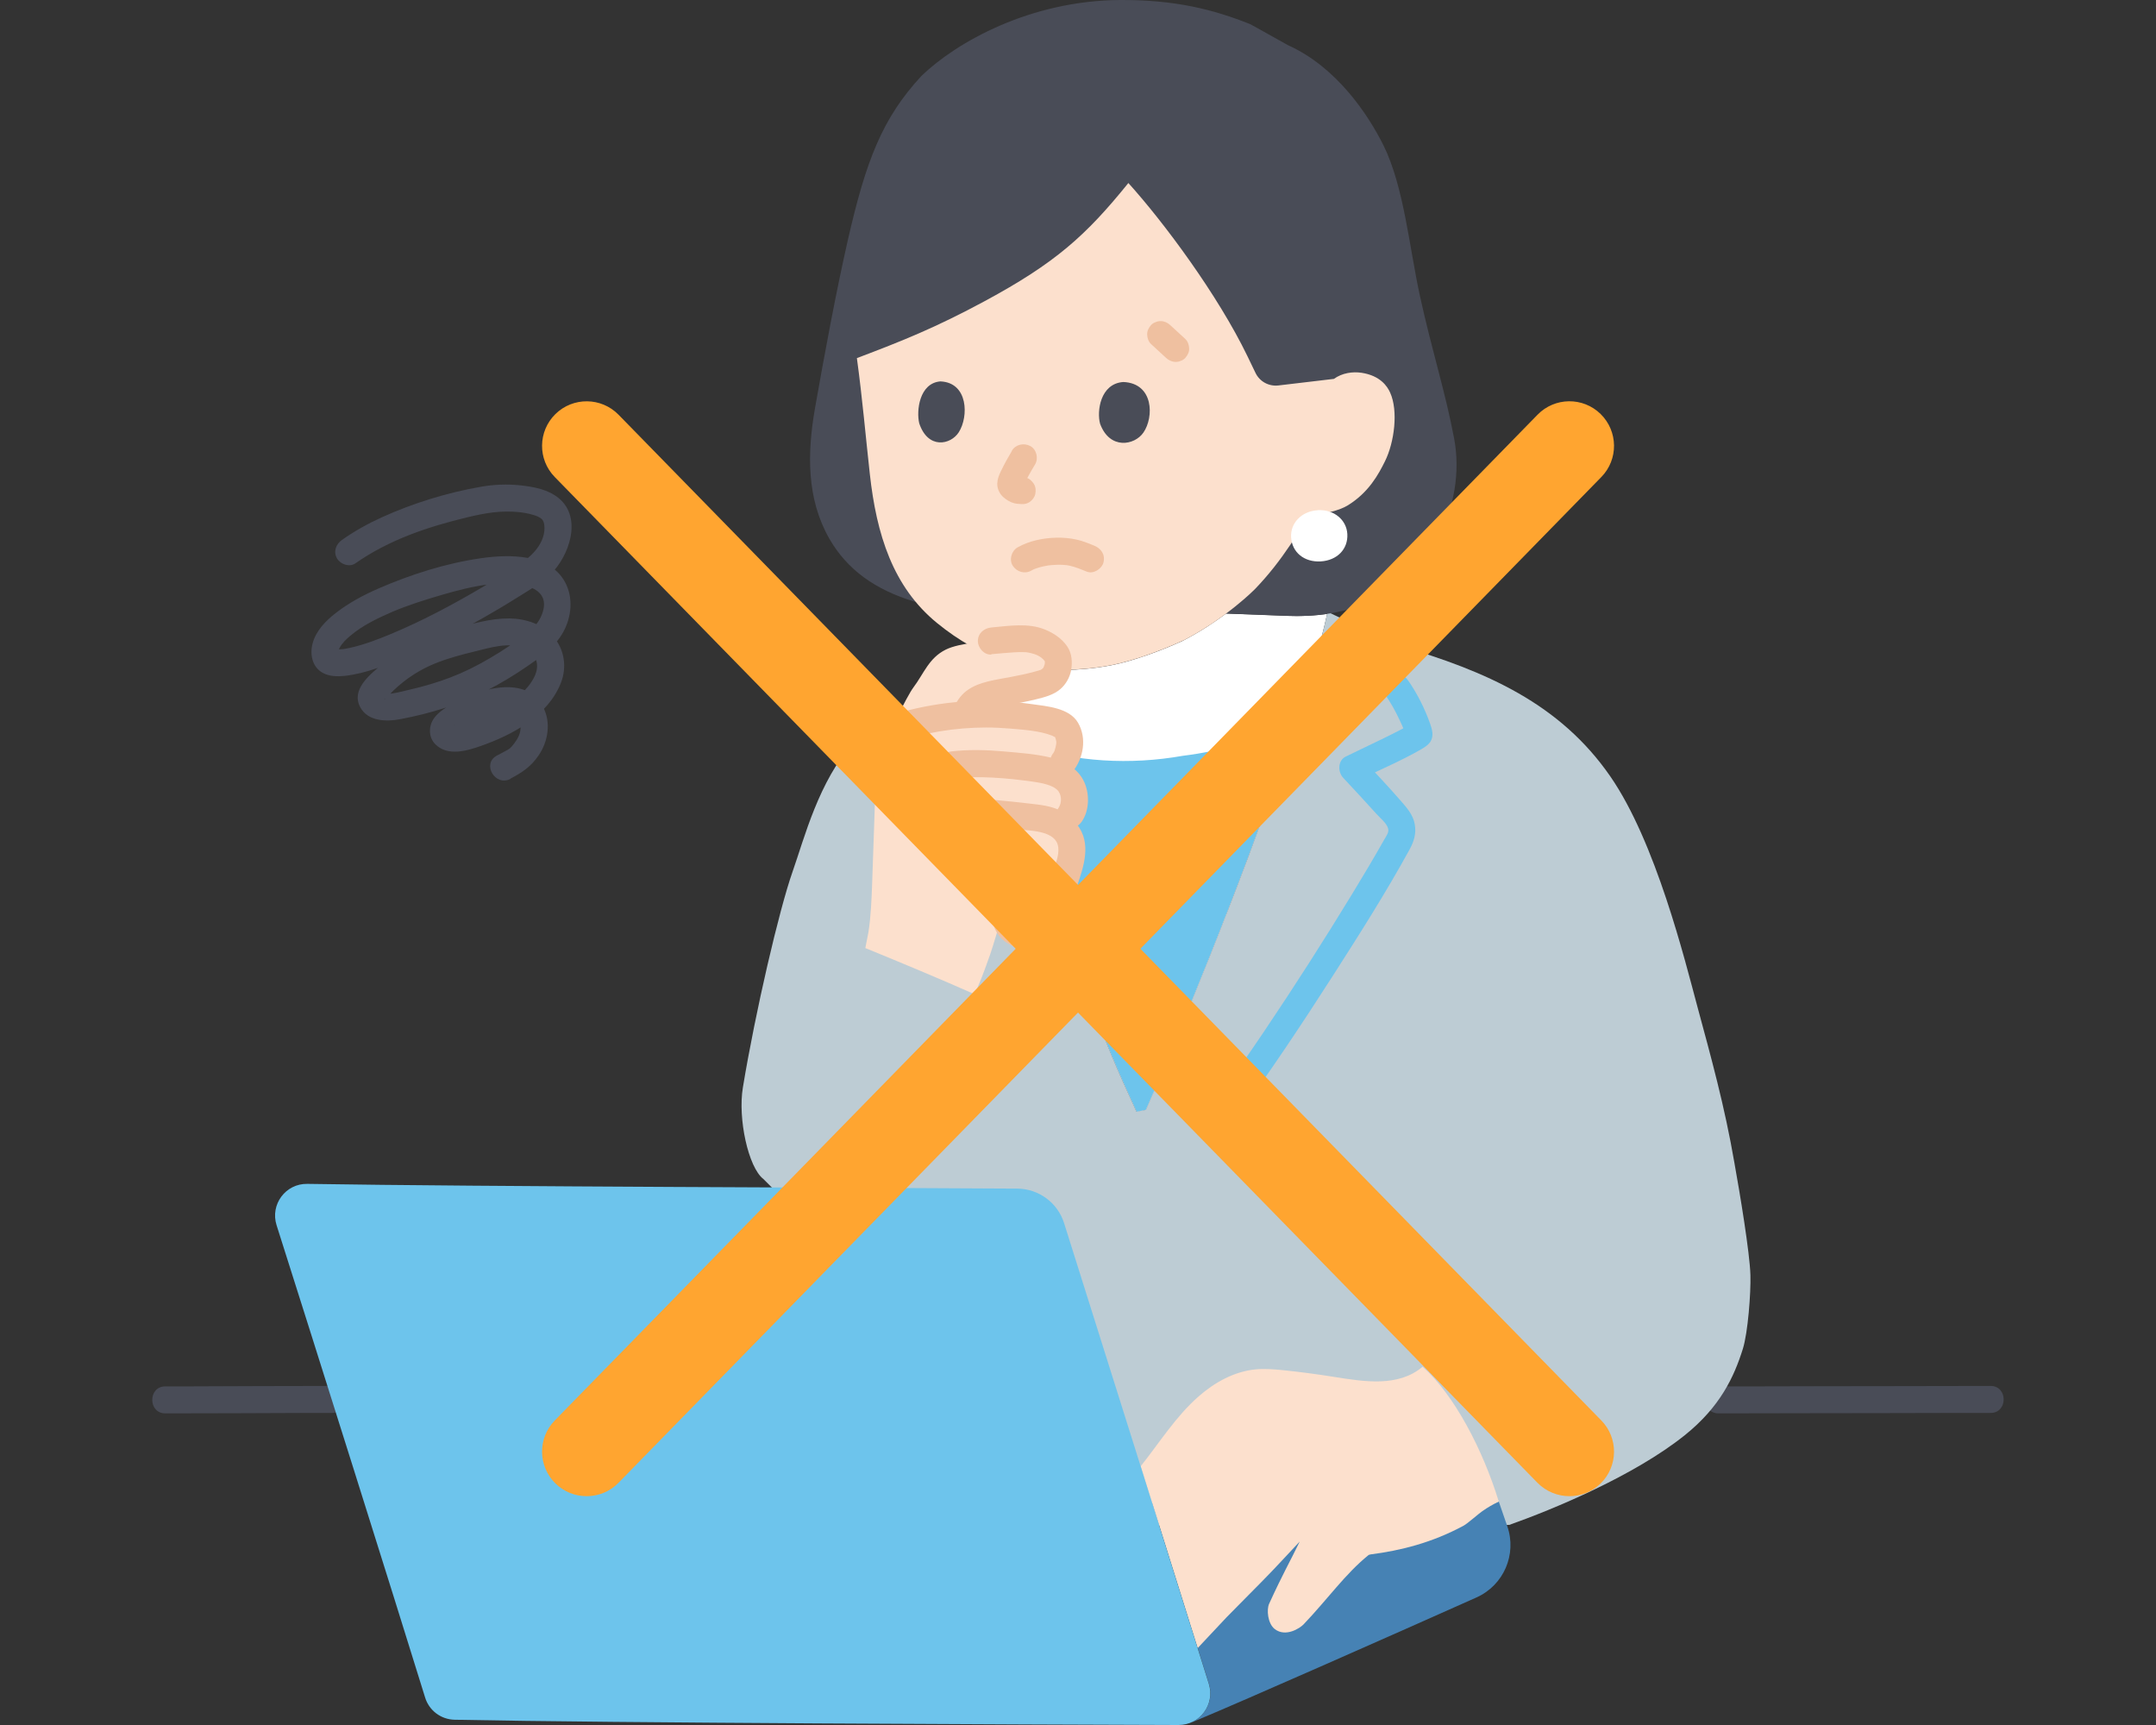
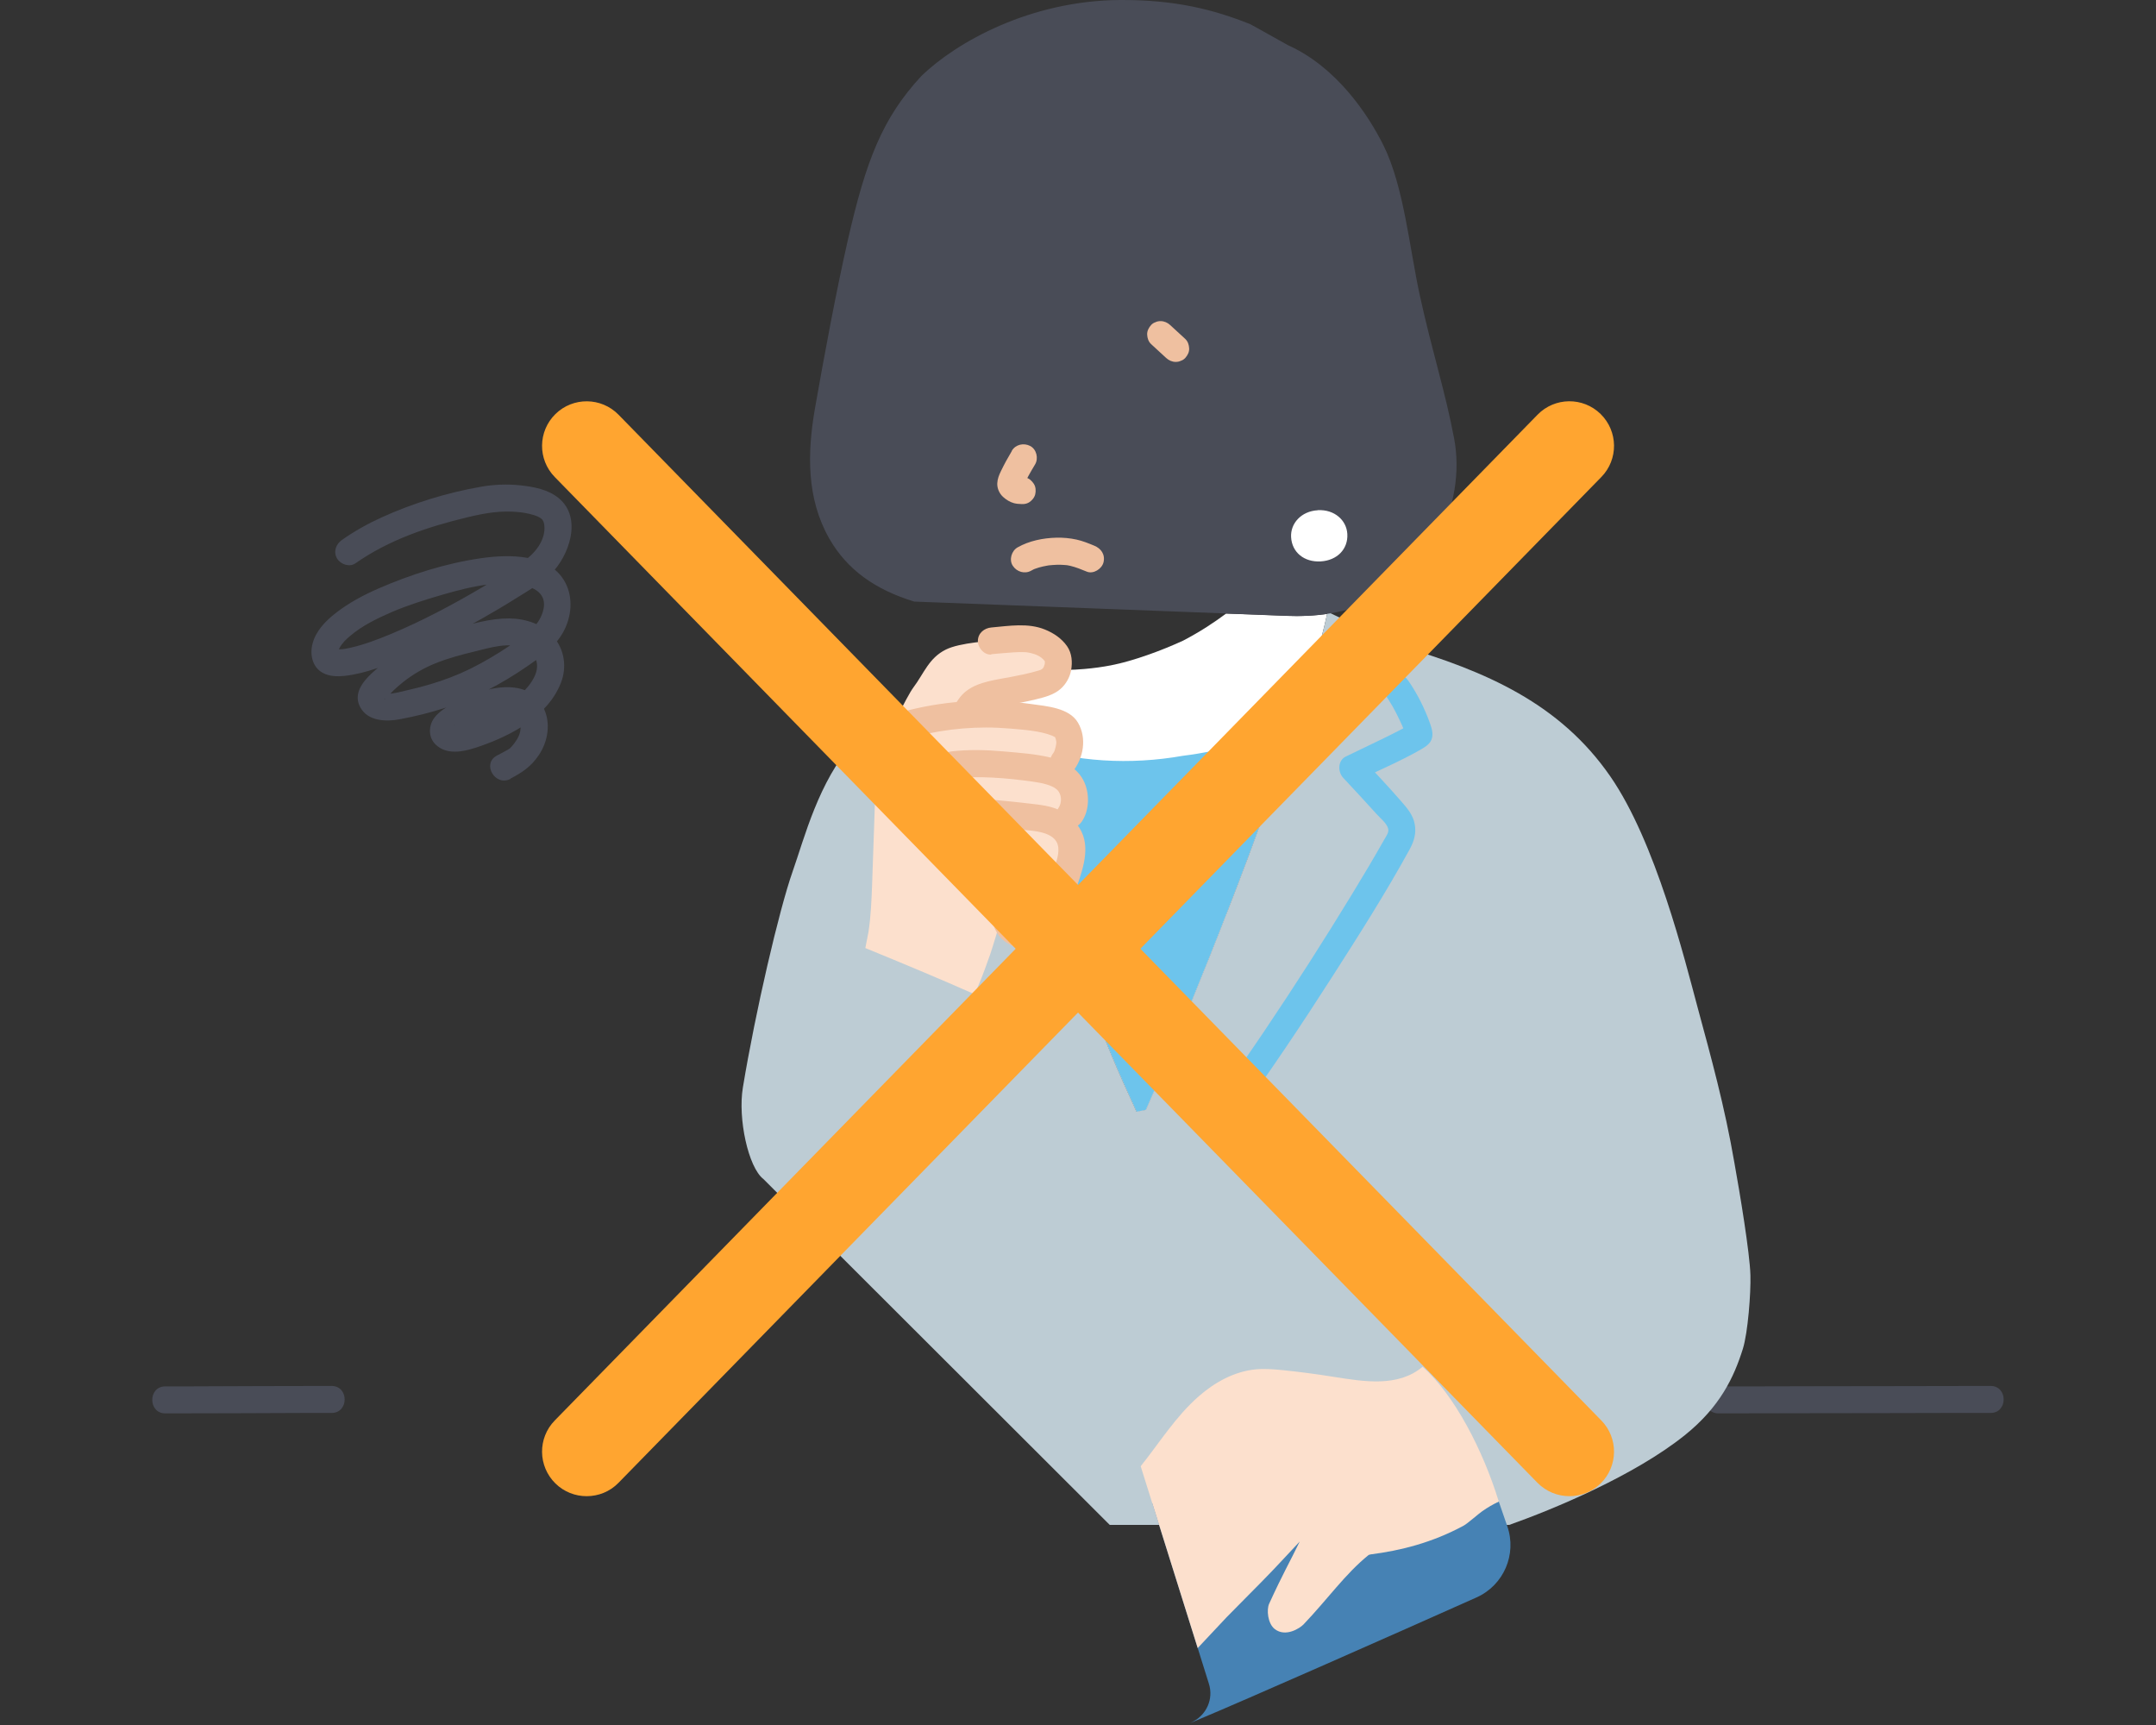
<svg xmlns="http://www.w3.org/2000/svg" id="_レイヤー_1" data-name="レイヤー_1" width="250" height="200" version="1.1" viewBox="0 0 250 200">
  <rect x="0" y="0" width="250" height="200" fill="#333333" stroke="none" />
  <g id="group">
    <path d="M142.22,105.93c2.35-6.05,4.63-12.17,6.21-17,1.82-5.54,4.01-11.22,5.46-17.75-1.42.21-2.92.29-4.52.23,0,0-4.16-.16-7.2-.27-1.34,1-3.03,2.12-4.97,3.13-2.41,1.12-5.82,2.38-8.38,2.87-.99.19-2,.33-3.05.42-2.88.26-5.54.07-8.06-.58.06.66.09,1.07.09,1.07,1.59,16.39,6.91,32.73,9.15,39.19,1.16,3.35,2.52,6.61,4.85,11.65.4-.08,1.08-.21,1.08-.21,1.75-3.9,5.65-13.24,9.35-22.75Z" fill="#fff" />
    <path d="M131.82,128.95c-2.34-5.08-3.72-8.35-4.88-11.71-1.85-5.36-5.83-17.5-8.04-30.83,5.84,1.95,12.14,2.3,18.25,1.22,4.6-.56,9.05-1.91,13.1-4.06-.62,1.81-1.24,3.59-1.81,5.36-4.07,12.43-12.7,33.37-15.56,39.75l-1.06.27Z" fill="#6dc4ec" />
    <path d="M199.27,163.87c3.54,0,7.08-.01,10.62-.02,5.57,0,11.13-.02,16.7-.03,1.41,0,2.82,0,4.23,0,2.02,0,2.02-3.13,0-3.13-3.65,0-7.3.01-10.95.02-5.54,0-11.07.02-16.61.03-1.33,0-2.66,0-3.99,0-2.02,0-2.02,3.13,0,3.13h0Z" fill="#494c57" />
    <path d="M19.17,163.87c5.51,0,11.02-.03,16.53-.05.92,0,1.84,0,2.75,0,2.02,0,2.02-3.13,0-3.13-5.6,0-11.2.03-16.79.05-.83,0-1.66,0-2.49,0-2.02,0-2.02,3.13,0,3.13h0Z" fill="#494c57" />
    <path d="M59.2,90.27c1.39-.73,2.4-1.41,3.29-2.74.96-1.42,1.34-3.34.74-4.98-1.63-4.47-7.34-2.82-10.46-1.12-.85.46-1.84,1.02-2.42,1.81-.67.92-.7,2.25.16,3.08,1.43,1.39,3.61.74,5.24.17,3.67-1.28,7.8-3.5,9.29-7.32.71-1.81.42-3.83-.84-5.32-1.25-1.49-3.26-2.13-5.15-2.15-2.1-.02-4.24.61-6.26,1.15-1.57.42-3.1.94-4.57,1.63-1.46.69-2.79,1.6-4.03,2.64-1.37,1.15-3.49,2.87-2.42,4.87.88,1.65,3,1.7,4.6,1.4,1.76-.33,3.51-.76,5.21-1.31,3.42-1.11,6.59-2.79,9.54-4.82,1.6-1.1,3.2-2.21,4.17-3.94s1.23-3.98.23-5.83c-1.81-3.33-6.53-3.23-9.74-2.77-4.06.58-8.14,1.88-11.89,3.51-1.74.76-3.43,1.66-4.94,2.83-1.18.92-2.33,2.08-2.71,3.57-.33,1.27-.02,2.74,1.2,3.39.77.42,1.7.43,2.55.34,2.54-.29,4.96-1.31,7.28-2.31,2.92-1.26,5.76-2.72,8.53-4.28,1.42-.8,2.83-1.64,4.21-2.51,1.29-.81,2.72-1.61,3.82-2.67,2.16-2.09,3.73-6.54.97-8.82-1.24-1.03-2.91-1.33-4.47-1.5-1.53-.16-3.08-.1-4.59.17-3.92.69-7.86,1.9-11.49,3.55-1.61.73-3.16,1.6-4.61,2.62-.69.48-1.01,1.37-.56,2.14.4.68,1.45,1.05,2.14.56,3.9-2.73,8.41-4.24,13-5.34,2.05-.49,3.85-.81,6-.59.71.07,1.65.28,2.14.51.14.07.29.15.42.24-.25-.18.22.23.09.07-.1-.12.14.24.15.28.05.13.09.33.1.45.17,1.68-1.07,3.22-2.37,4.11-1.58,1.08-3.21,2.09-4.86,3.07-3.4,2-6.94,3.89-10.57,5.4-1.56.65-3.16,1.26-4.82,1.62-.17.04-.34.07-.52.1-.06.01-.12.02-.18.03-.23.04.38-.03,0,0-.26.02-.51.03-.77.03-.4,0,.02.02.03.01,0,.01-.27-.05-.3-.08.12.1.32.17.1.03.09.06.26.25.07.02l.4.69s-.19-.5-.08-.17c-.01-.04.02-.51-.03-.17.04-.3.1-.39.16-.51.3-.55.74-.98,1.27-1.42,1.4-1.18,3.14-2.02,4.81-2.74,1.87-.8,3.83-1.41,5.78-1.98,1.78-.52,3.6-.99,5.44-1.22,2.26-.29,7.63-.28,6.15,3.51-.65,1.67-2.31,2.65-3.72,3.6s-3.02,1.92-4.62,2.7c-1.46.72-2.99,1.29-4.55,1.76-.84.25-1.7.48-2.56.67s-1.73.46-2.45.45c-.12,0-.56-.08-.54-.09l-.07-.04c.14.07.23.18.27.35.19.62-.23.47.18.22.34-.22.63-.62.92-.89.35-.32.71-.64,1.08-.93,1.12-.88,2.39-1.62,3.71-2.15,1.47-.6,3.02-1,4.57-1.38,1.78-.43,3.93-1.13,5.72-.38,1.42.59,1.86,1.9,1.22,3.26-.74,1.57-2.21,2.64-3.67,3.5-.99.58-2.03,1.09-3.12,1.48-.54.2-1.08.37-1.64.52-.19.05-.4.13-.6.15.14-.01-.47.05-.33-.03.03-.01.07.13.1.1-.15.95-.08,1.26.19.93.15-.11.31-.22.46-.32.47-.31.96-.59,1.47-.84.97-.48,2.02-.81,3.08-1.02.71-.14,1.71-.25,2.18.37.28.38.31,1.03.21,1.55-.14.69-.59,1.29-.99,1.76-.02.03-.38.34-.1.13-.11.09-.24.16-.36.24-.41.24-.84.45-1.25.67-1.79.94-.2,3.64,1.58,2.7h0Z" fill="#494c57" />
    <path d="M117.79,78.05c1.59,16.39,6.91,32.73,9.15,39.19,1.16,3.35,2.52,6.61,4.85,11.65.4-.08,1.08-.21,1.08-.21,2.86-6.38,11.49-27.32,15.56-39.75,1.84-5.61,4.07-11.36,5.51-17.99.89.43,1.79.85,1.79.85l6.43,3.05c10.24,2.99,18.74,6.76,24.56,15.17,5.28,7.63,8.63,21.23,10.12,26.77,1.54,5.7,3.15,11.48,4.28,18.08.62,3.43,1.78,10.4,1.85,12.98.06,2.07-.29,6.69-.88,8.56-1.01,3.22-2.61,6.7-6.73,10-5.84,4.69-15.24,8.59-20.35,10.4h-46.33l-40.17-40.11c-1.74-1.35-2.97-6.99-2.37-10.6,1.44-8.74,4.2-20.59,5.76-25.02,1.4-3.98,3.01-10.44,7.11-15.07,2.68-3.03,8.13-5.57,13.06-7.22,0,0,2.37-.79,5.6-1.88.06.71.1,1.16.1,1.16h0Z" fill="#bdccd4" />
    <path d="M164.6,175.7c-8.61-.39-21.68-.99-30.98-1.41,2.52,8.04,4.91,15.66,6.56,20.93.56,1.78-.3,3.58-1.82,4.37l-.37.19c.26-.11.53-.22.53-.22,6.2-2.59,23.31-10.16,32.69-14.35,3.15-1.41,4.7-4.99,3.57-8.25l-.99-2.87s-3.9,1.85-9.2,1.61Z" fill="#4682b4" />
    <path d="M158.71,180.28c-2.71,2.18-4.76,5.13-7.56,8.06-.4.42-2.06,1.52-3.33.54-.84-.65-.96-2.27-.66-2.93,1.65-3.61,2.33-4.7,3.55-7.22-1.49,1.57-2.66,2.89-4.43,4.68-.6.61-1.2,1.22-1.8,1.82-.75.76-1.51,1.53-2.26,2.29,0,0-1.6,1.71-3.34,3.56-1.85-5.9-4.22-13.46-6.61-21.08,2.17-2.72,4.07-5.78,6.72-8.1,1.88-1.65,4.19-2.92,6.68-3.14,1.03-.09,2.07,0,3.1.1,1.96.2,3.91.46,5.86.77,3.54.56,7.5,1.23,10.33-1.17,3.67,3.25,7,9.65,8.83,15.63-.74.37-1.23.65-1.9,1.11-.41.28-1.73,1.45-2.16,1.68-3.65,1.98-7.33,2.9-10.8,3.34" fill="#fce0cd" />
-     <path d="M35.64,137.26c20.09.33,65.95.44,82.32.55,2.49.02,4.68,1.63,5.43,4.01,3.9,12.32,12.66,40.22,16.78,53.41.74,2.38-1.03,4.78-3.52,4.77-17.74-.06-65.55-.23-83.93-.61-1.59-.03-2.97-1.07-3.43-2.59-3.62-11.72-12.93-41.26-17.22-54.75-.76-2.4,1.05-4.84,3.57-4.79Z" fill="#6dc4ec" />
    <path d="M160.57,80.46c.67.96,1.24,1.98,1.73,3.04.3.64.64,1.33.74,2.04v-.83c.43-.59.54-.79.33-.6.25-.19.3-.23.17-.14-.07.02-.16.1-.22.14-.25.15-.51.28-.76.42-.7.37-1.41.72-2.12,1.07-1.46.71-2.92,1.4-4.38,2.11-.95.46-.95,1.77-.32,2.46,1.29,1.39,2.59,2.77,3.86,4.19.41.47,1.2,1.08,1.36,1.7.12.46-.21.86-.43,1.25-1.2,2.12-2.44,4.21-3.71,6.29-3.29,5.4-6.7,10.73-10.23,15.97-2.01,2.98-4.06,5.94-6.19,8.85-.5.68-.12,1.75.56,2.14.79.46,1.64.12,2.14-.56,4.01-5.49,7.79-11.15,11.46-16.88,3.08-4.81,6.16-9.65,8.9-14.65.5-.92.78-1.84.59-2.9-.2-1.12-.92-1.91-1.64-2.74-1.45-1.66-2.96-3.27-4.47-4.88-.11.82-.21,1.64-.32,2.46,2.39-1.16,4.88-2.21,7.18-3.54.41-.24.84-.5,1.09-.92.38-.65.17-1.39-.06-2.05-.63-1.76-1.49-3.49-2.56-5.02-.49-.69-1.37-1.01-2.14-.56-.68.4-1.05,1.45-.56,2.14h0Z" fill="#6dc4ec" />
    <path d="M106.05,69.76c-4.56-1.38-7.83-3.71-9.9-7.33-2.63-4.63-2.56-9.89-1.64-15.14,1.07-6.09,2.43-13.42,3.8-19.45,2.11-9.22,3.98-14.12,8.54-19.04C110.93,4.86,119.5.06,129.89,0c6.35-.03,10.81,1.09,15.1,2.81l.78.43,3.58,2c5.62,2.52,9.29,8.03,11.07,11.61,2.37,4.78,3.01,11.88,4.22,17.42,1.44,6.57,2.94,11.07,3.98,16.6.68,3.63.16,8.11-2.25,12.16-3.27,5.48-9.01,8.67-16.99,8.37l-43.32-1.65Z" fill="#494c57" />
-     <path d="M137.2,74.26c-2.41,1.12-5.82,2.38-8.38,2.87-.99.19-2,.33-3.05.42-6.56.58-11.99-1.13-17.12-5.32s-7.02-10.3-7.79-17.28c-.47-4.23-.87-8.84-1.5-13.43,5.26-1.99,9.12-3.53,14.83-6.61,8.18-4.41,11.74-7.61,16.65-13.69,4.13,4.57,10.38,12.99,13.8,20.06l.94,1.95c.48,1.01,1.55,1.59,2.66,1.46l6.43-.76c.97-.7,2.19-.86,3.2-.71,2.19.33,3,1.58,3.32,2.29.97,2.13.49,5.78-.59,7.96-.76,1.54-1.91,3.67-4.38,5.16-.78.47-2.75,1.13-4.56.94-.21.43-.34.7-.34.7-.5,1.05-1.69,2.88-1.69,2.88-1.21,1.8-2.52,3.5-4.12,5.16,0,0-3.3,3.36-8.29,5.95" fill="#fce0cd" />
    <path d="M127.56,49.13c-.39-1.42,0-4.65,2.69-4.84,3.53.14,3.58,4.07,2.33,5.87-1.02,1.48-3.9,2.01-5.02-1.03Z" fill="#494c57" />
    <path d="M106.59,49.08c-.35-1.43,0-4.67,2.46-4.86,3.23.14,3.28,4.08,2.13,5.89-.94,1.48-3.58,2.01-4.59-1.03Z" fill="#494c57" />
    <path d="M117.34,52.27c-.46.77-.89,1.55-1.28,2.36-.22.46-.39.87-.42,1.39-.03.6.24,1.2.68,1.6.37.33.78.59,1.26.72.3.08.62.09.92.12l-.42-.06h.03c.43.07.81.08,1.21-.15.32-.19.63-.56.72-.94.09-.4.07-.85-.16-1.21-.21-.32-.54-.66-.94-.72-.26-.04-.53-.06-.79-.1l.42.06c-.12-.02-.23-.05-.35-.09l.37.16c-.1-.05-.2-.1-.29-.17l.32.24c-.09-.07-.17-.14-.24-.22l.24.32s-.04-.05-.05-.09l.16.37s-.03-.09-.04-.14l.06.42c0-.05,0-.1,0-.15l-.06.42c.02-.13.06-.25.11-.37l-.16.37c.39-.88.88-1.73,1.38-2.56.42-.7.18-1.75-.56-2.14s-1.7-.19-2.14.56h0Z" fill="#efc0a0" />
    <path d="M152.8,59.16c-1.93.11-3.18,1.54-3.09,3.12.1,1.77,1.53,2.92,3.43,2.81s3.19-1.42,3.09-3.18c-.09-1.6-1.5-2.86-3.42-2.76Z" fill="#fff" />
    <path d="M119.56,66.17c.11-.06.23-.12.34-.18.3-.16-.24.09-.05.02.06-.02.13-.05.19-.07.29-.11.59-.19.89-.26.15-.03.3-.07.45-.09.08-.01.15-.03.23-.04.38-.07-.24.02-.01,0,.33-.03.66-.06.99-.07.3,0,.61,0,.91.03.06,0,.38.05.12,0-.24-.04.01,0,.06.01.14.02.28.05.41.08.67.16,1.31.42,1.94.68.76.31,1.75-.33,1.93-1.09.21-.91-.28-1.6-1.09-1.93-.66-.27-1.34-.55-2.04-.7-.77-.17-1.57-.24-2.35-.22-1.54.04-3.13.36-4.48,1.12-.71.4-1.02,1.44-.56,2.14s1.38.99,2.14.56h0Z" fill="#efc0a0" />
    <path d="M133.48,39.9l1.74,1.6c.3.28.69.46,1.11.46.22,0,.42-.04.6-.13.19-.06.36-.17.5-.32.27-.3.48-.69.46-1.11s-.15-.82-.46-1.11c-.58-.53-1.16-1.07-1.74-1.6-.3-.28-.69-.46-1.11-.46-.22,0-.42.04-.6.13-.19.06-.36.17-.5.32-.27.3-.48.69-.46,1.11s.15.82.46,1.11h0Z" fill="#efc0a0" />
    <path d="M102.12,86.63c.66-.96,3.07-5.97,3.77-6.89,1.26-1.68,1.81-3.44,3.77-4.42,1.65-.83,5.21-1.01,7-1.18,1.81-.17,3.21-.19,4.53.57.68.39,1.33.98,1.46,1.58.24,1.11-.26,2.49-1.63,2.91-1.83.56-3.62.81-5.49,1.24-.98.22-2.04.42-2.79,1.13-.69.66-1.22,2.39-1.67,3.73" fill="#fce0cd" />
    <path d="M114.94,75.85c.84-.07,1.69-.16,2.53-.21.4-.03.8-.04,1.21-.03.17,0,.35.01.52.04.19.02.04,0,0,0,.11.02.22.04.33.07.58.14,1.19.37,1.62.94-.08-.11.11.26,0,.04.11.21,0,.1,0-.02,0,.07,0,.13,0,.2s0,.13-.01.2c0-.03.05-.25,0-.08-.03.1-.17.45-.05.21-.03.06-.07.12-.1.18-.12.21.14-.17,0,.02-.04.06-.1.1-.15.15.02-.02.18-.14.03-.02-.06.05-.13.08-.19.12.03-.01.19-.07.01,0-.23.09-.47.14-.71.21-.9.25-1.81.43-2.73.61-1.72.34-3.74.53-5.18,1.62s-1.95,3.1-2.51,4.77c-.27.8.31,1.71,1.09,1.93.85.23,1.66-.29,1.93-1.09.13-.4.26-.79.4-1.18.07-.2.14-.4.22-.6.03-.08.06-.17.1-.25.21-.52-.05.1.08-.18.08-.17.16-.34.25-.5.04-.08.29-.41.19-.3-.15.16.26-.19.15-.11.07-.05.15-.09.23-.13.04-.02.35-.15.2-.09.83-.32,1.77-.46,2.64-.64,1.02-.21,2.04-.39,3.05-.64s2.05-.5,2.87-1.2c.63-.54,1.09-1.35,1.24-2.17.17-.95.1-1.98-.46-2.79-.63-.91-1.56-1.53-2.57-1.94-1.96-.8-4.17-.42-6.21-.24-.84.07-1.57.67-1.57,1.57,0,.79.72,1.64,1.57,1.57h0Z" fill="#efc0a0" />
    <path d="M105.83,83.85c5.47-1.38,10.1-1.38,15.69-.32.55.11,1.7.45,2.04.9.25.32.43.97.48,1.37.11.76-.27,2.03-.75,2.56l-1.1,1.22c.88.32,1.65.82,2.07,1.65.49.97.41,2.49-.19,3.26l-1.1,1.4c.33.27.62.59.89.99.55.82.49,2.08.22,3.02-.45,1.52-.77,2.61-1.28,4.1-.31.91-.72,1.95-1.23,2.76s-1.3,1.5-2.25,1.67c-.63.11-1.25-.12-1.78-.47-.67-.44-.98-1.2-1.03-2.04l-.25-.04c-.52,1.81-1.06,3.64-1.45,4.79-.32.94-.9,2.51-1.29,3.43-.06.15-.28.66-.52,1.17-3.86-1.72-8.89-3.81-12.66-5.35l.36-1.84c.29-1.86.36-3.77.43-5.65.15-4.42.31-8.83.45-13.24.04-1.05.21-2.16.81-3.02.62-.89,1.84-1.91,3.44-2.33" fill="#fce0cd" />
    <path d="M106.24,85.36c3.58-.89,7.19-1.21,10.86-.89,1.58.14,3.4.24,4.89.82.08.03.45.26.33.11.03.03.16.47.17.63.02.21-.16,1.03-.32,1.23-.53.66-.64,1.57,0,2.21.55.55,1.68.66,2.21,0,1.26-1.57,1.67-3.88.62-5.68-1.01-1.73-3.64-1.91-5.4-2.16-4.79-.68-9.5-.46-14.2.7-1.96.49-1.13,3.51.83,3.02h0Z" fill="#efc0a0" />
    <path d="M110.31,90.26c3.12-.35,6.52-.05,9.48.37.98.14,2.17.37,2.77.92.56.51.62,1.5.16,2.15-.49.69-.12,1.74.56,2.14.78.46,1.65.13,2.14-.56.95-1.35.95-3.41.19-4.84-.77-1.45-2.31-2.25-3.85-2.62-1.75-.42-3.61-.54-5.39-.7-2.02-.18-4.05-.23-6.06,0-.84.1-1.57.65-1.57,1.57,0,.77.72,1.66,1.57,1.57h0Z" fill="#efc0a0" />
    <path d="M111.06,95.55c2.41.17,4.81.37,7.21.63,1.4.16,4.2.15,4.44,2.05.12.99-.37,2.04-.65,2.97-.36,1.19-.71,2.42-1.2,3.56-.31.71-.74,1.72-1.52,2.05-.71.3-1.21-.31-1.26-.89-.07-.84-.67-1.57-1.57-1.57-.79,0-1.64.72-1.57,1.57.11,1.3.55,2.49,1.65,3.28s2.43,1.05,3.68.59c2.57-.95,3.52-3.74,4.3-6.13.73-2.23,1.94-4.93.84-7.23-.47-.99-1.39-1.88-2.35-2.39-1.15-.61-2.38-.72-3.65-.87-2.77-.33-5.55-.56-8.34-.76-.84-.06-1.57.76-1.57,1.57,0,.9.72,1.5,1.57,1.57h0Z" fill="#efc0a0" />
  </g>
  <g>
    <path d="M181.98,173.47c-1.34,0-2.68-.52-3.7-1.55L64.33,55.31c-2-2.04-1.96-5.31.08-7.31,2.04-1.99,5.31-1.96,7.31.08l113.96,116.61c2,2.04,1.96,5.31-.08,7.31-1.01.98-2.31,1.47-3.61,1.47Z" fill="#ffa530" />
    <path d="M68.02,173.47c-1.3,0-2.61-.49-3.61-1.47-2.04-2-2.08-5.27-.08-7.31l113.96-116.61c1.99-2.04,5.27-2.08,7.31-.08,2.04,2,2.08,5.27.08,7.31l-113.96,116.61c-1.01,1.04-2.35,1.55-3.7,1.55Z" fill="#ffa530" />
  </g>
</svg>